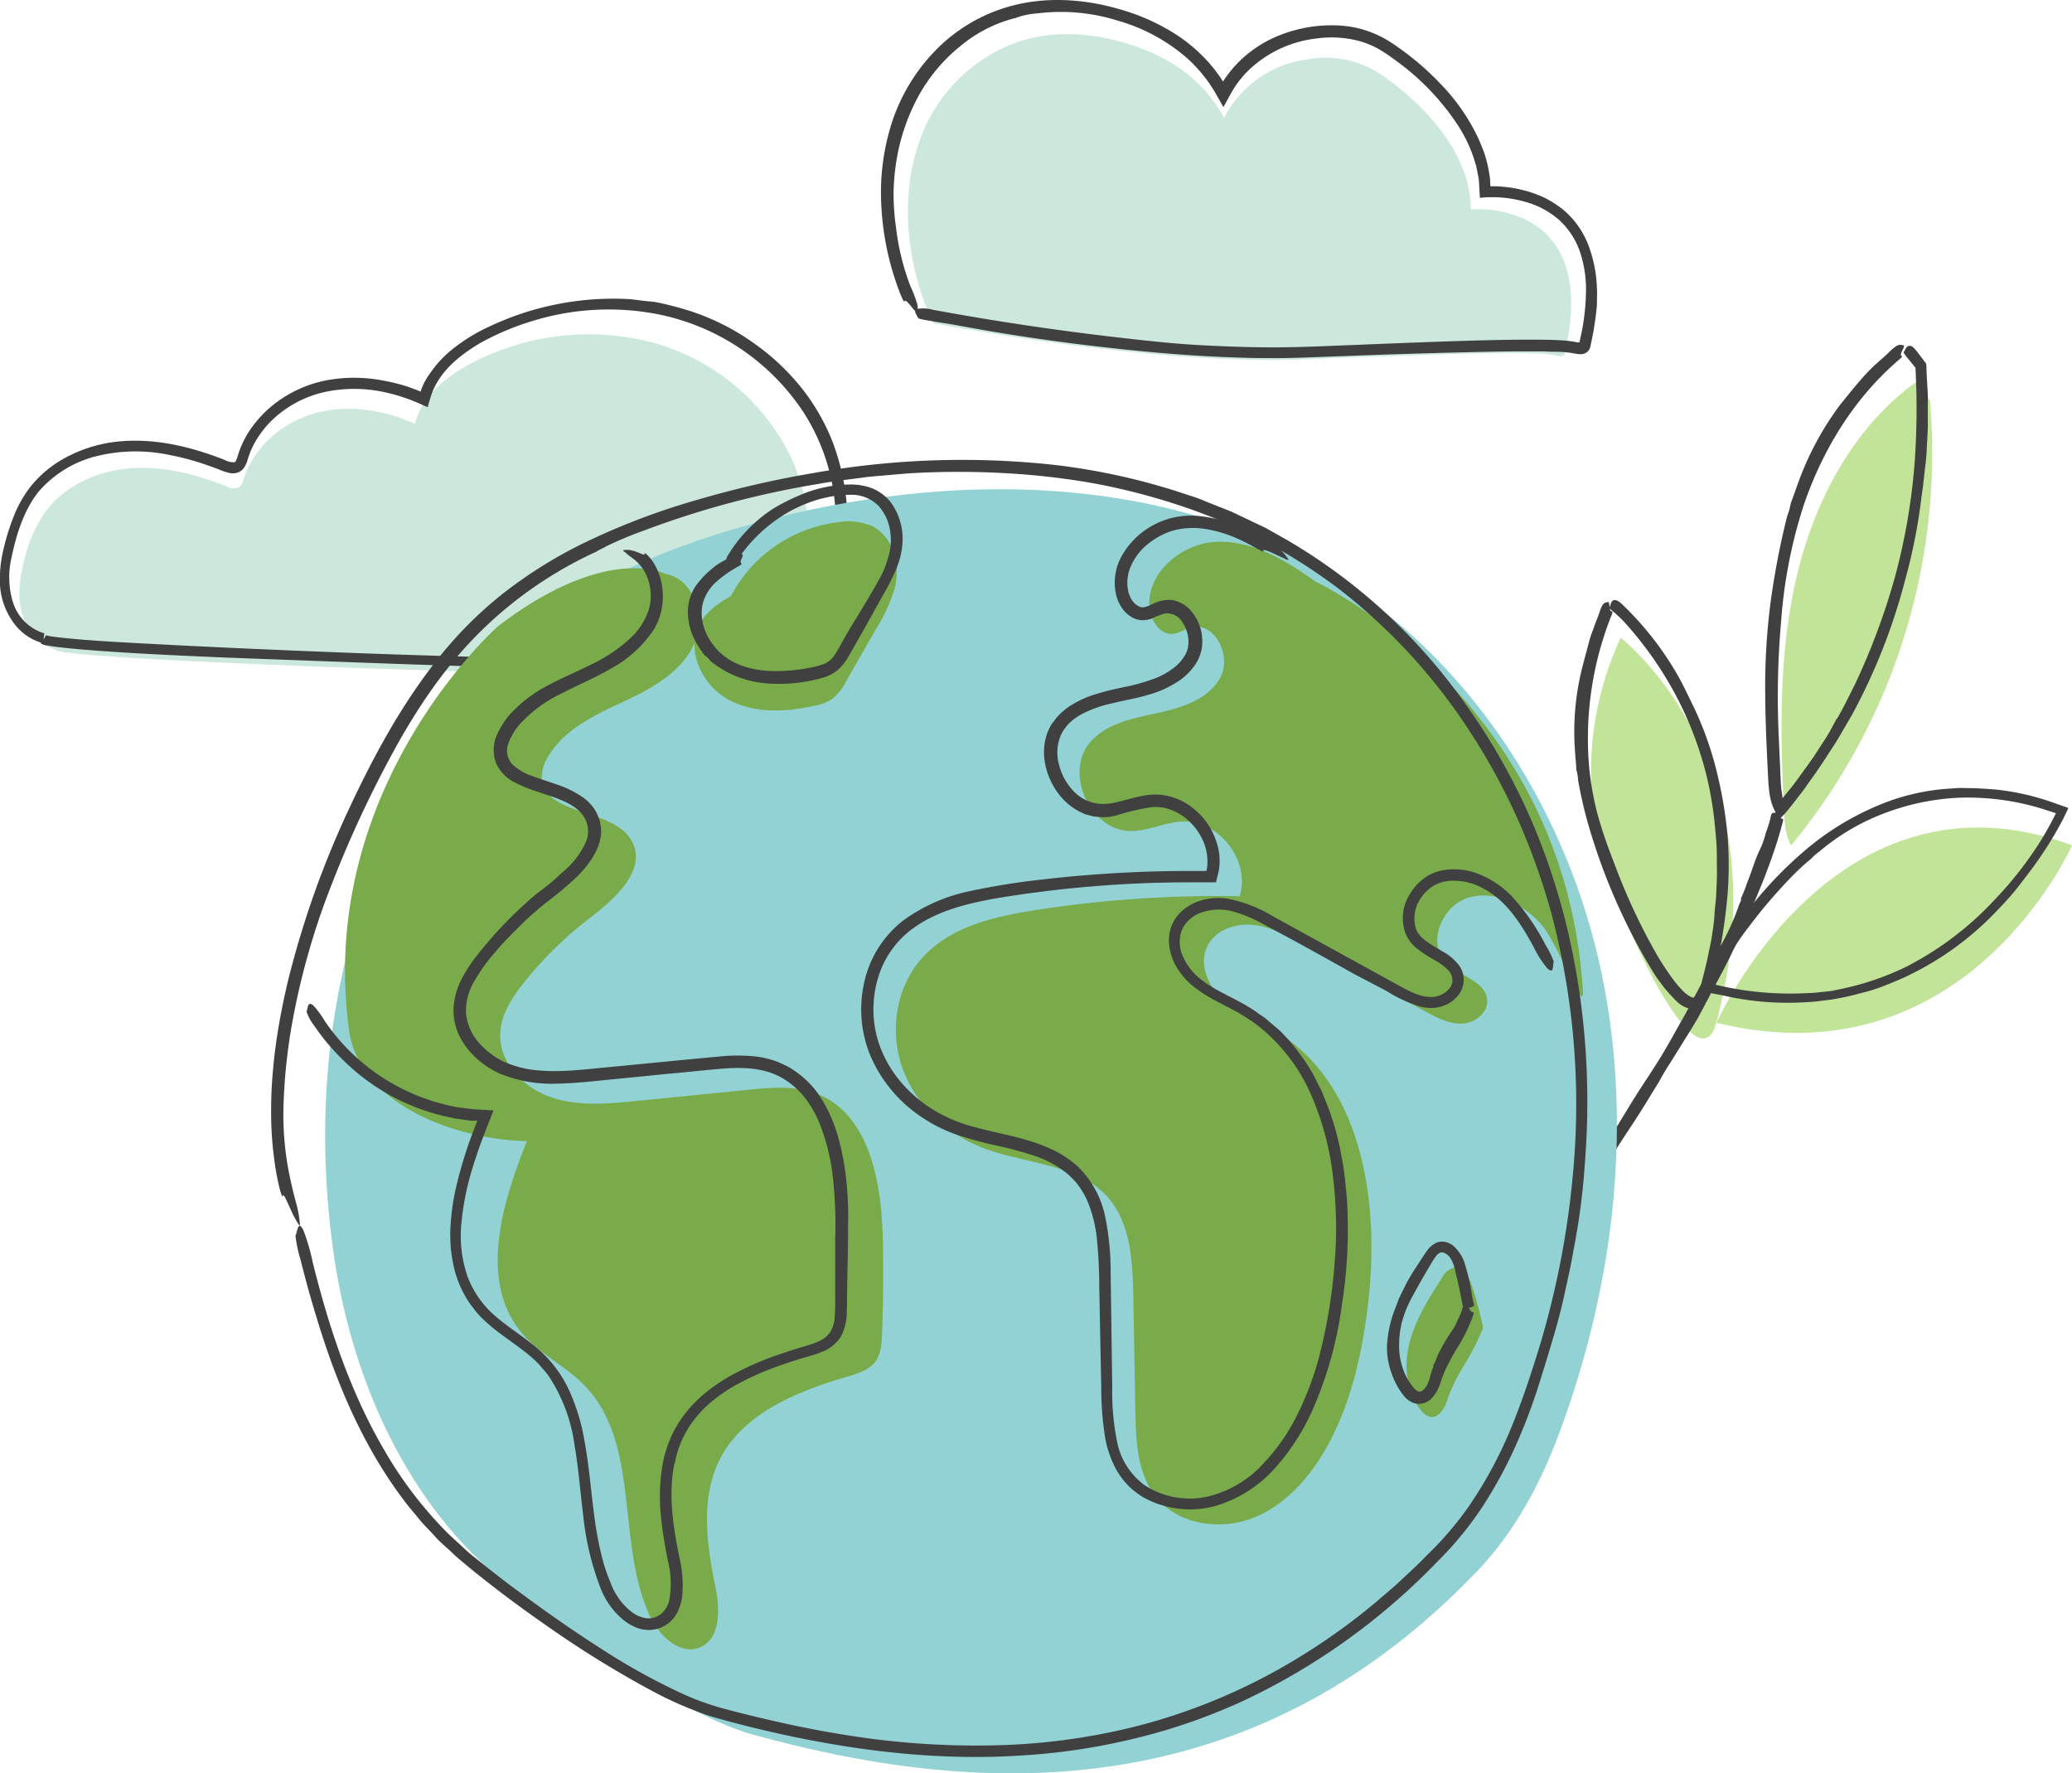
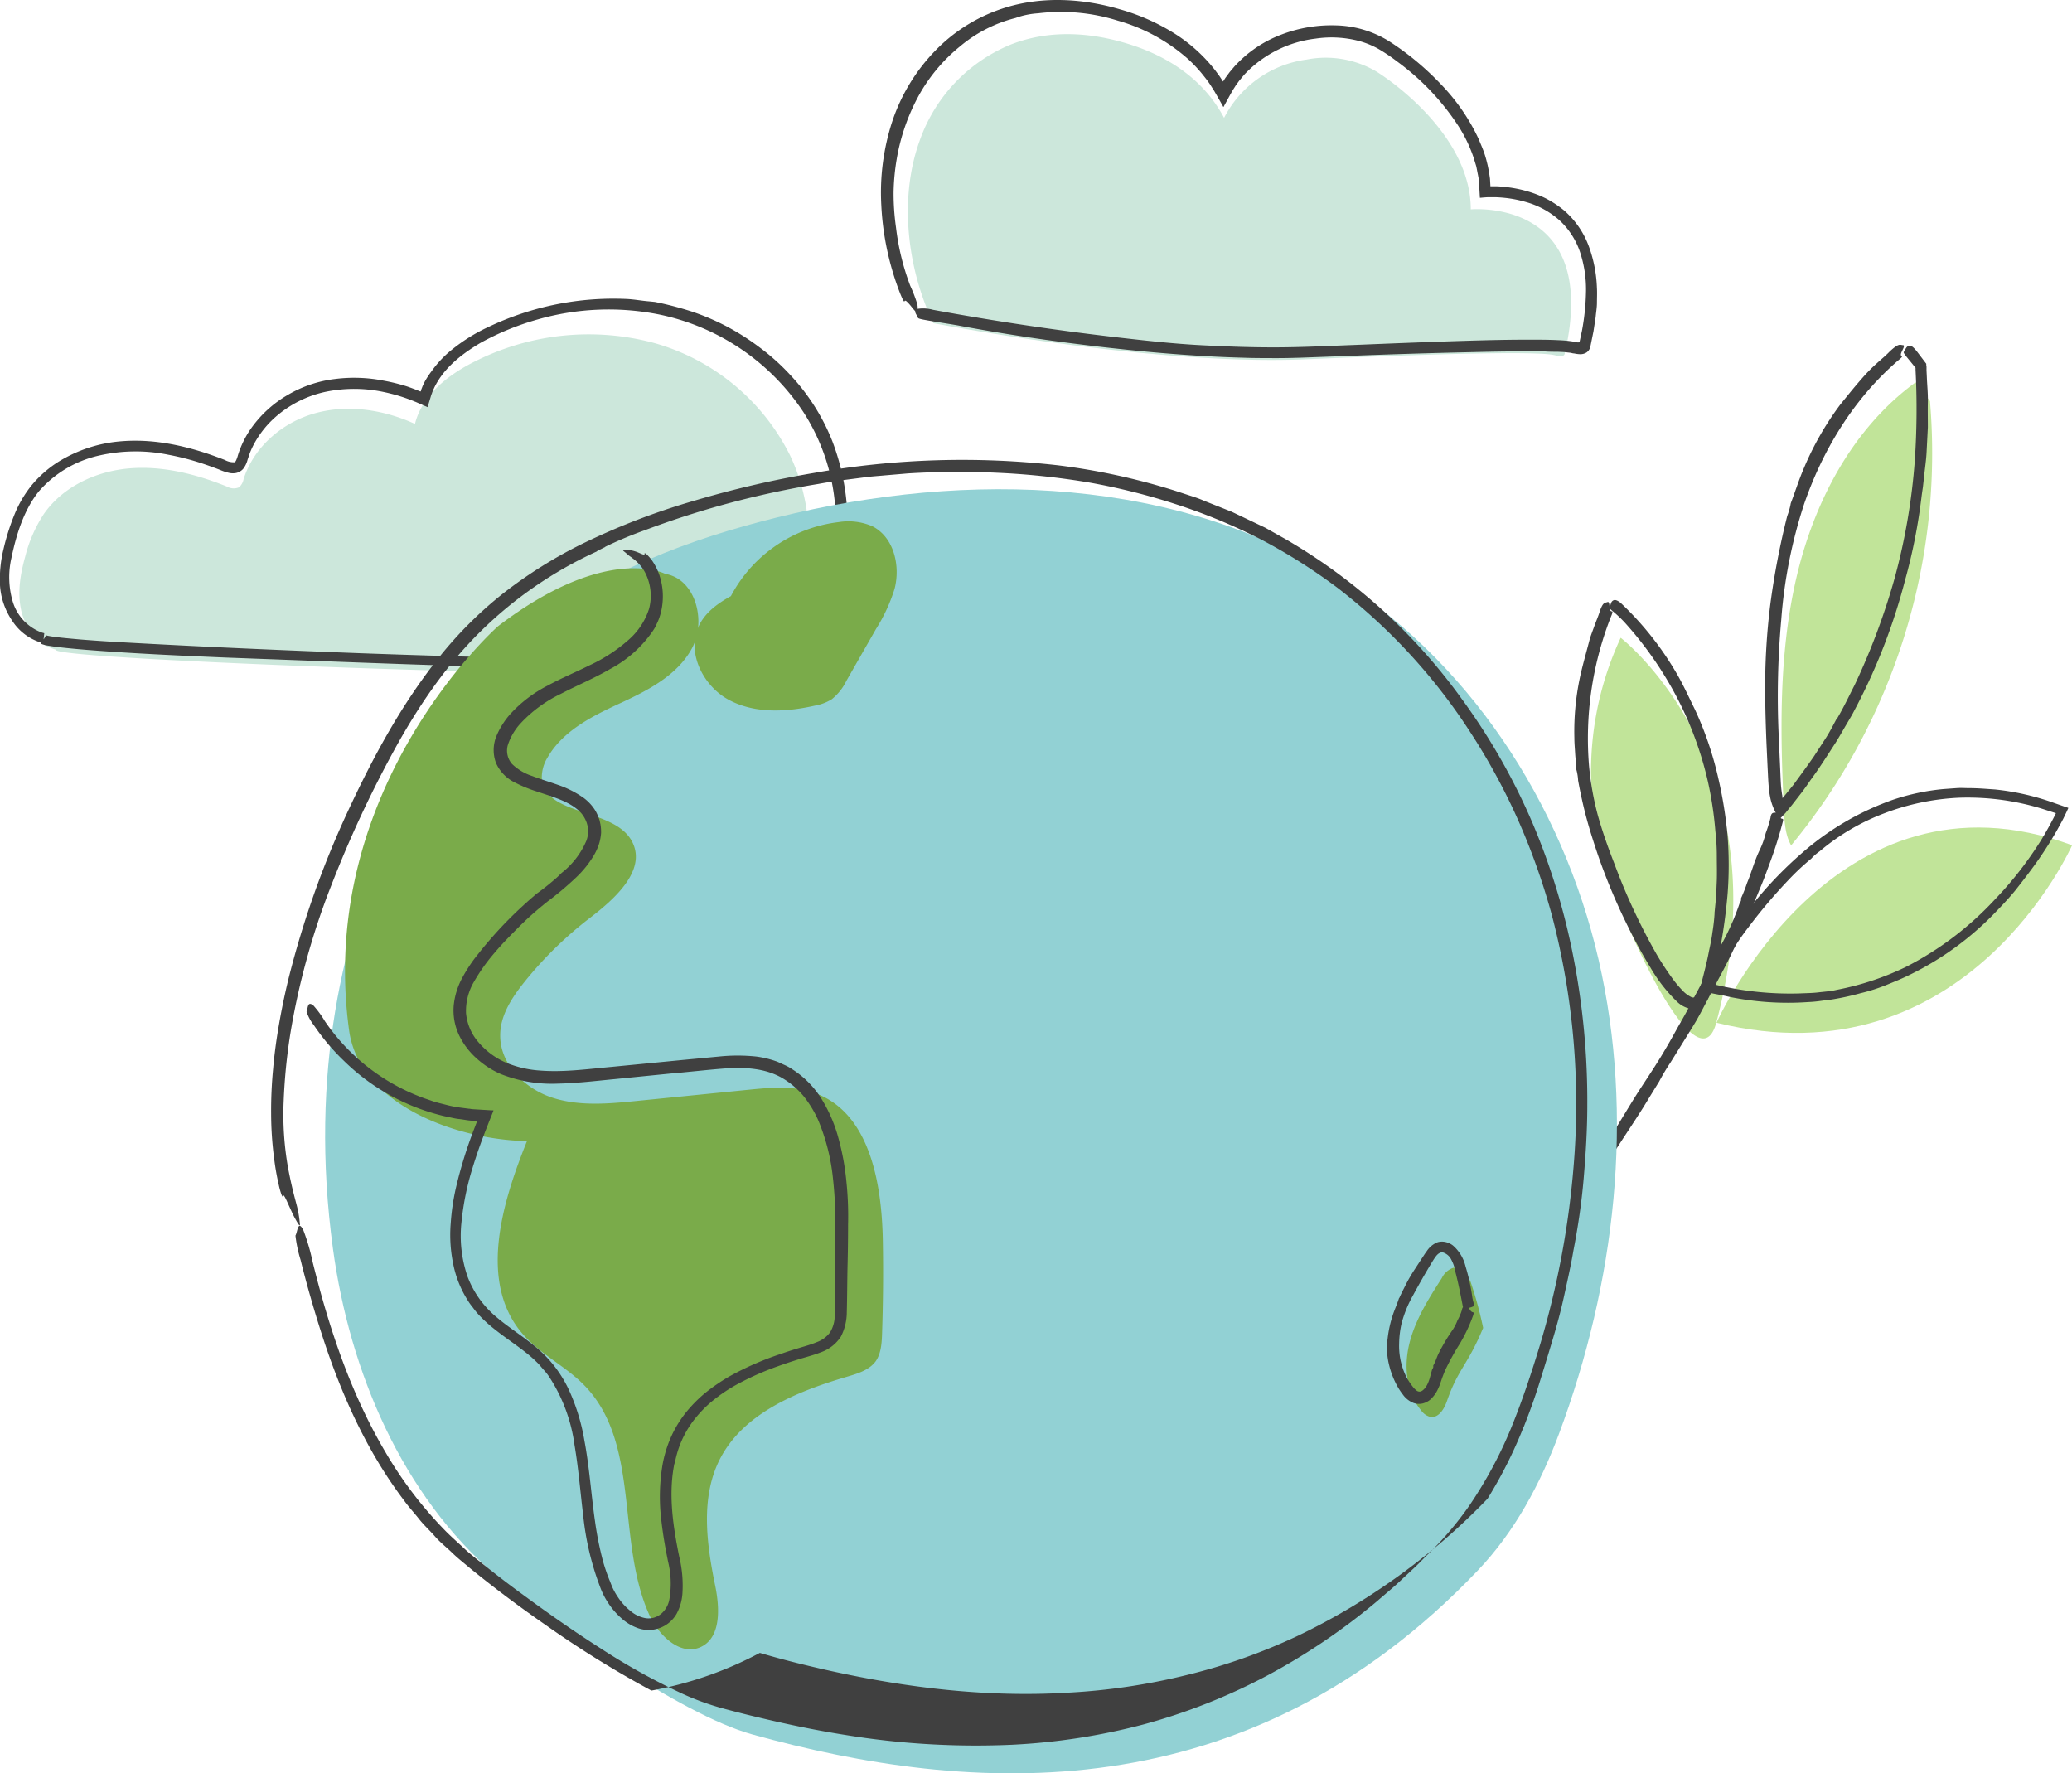
<svg xmlns="http://www.w3.org/2000/svg" id="Layer_1" data-name="Layer 1" viewBox="0 0 402.05 344.06">
  <title>earth-illustration</title>
  <path d="M314.48,123.74a61.63,61.63,0,0,0-4,40.65c3.35,13.47,19,47.45,22.55,34C346.47,148.34,314.48,123.74,314.48,123.74Z" style="fill:#c1e499" />
  <path d="M371.7,74.18c-12.24,8.92-19.73,23.22-23.15,38s-3.13,30.1-2.38,45.22c.11,2.27.26,4.64,1.38,6.62a119.53,119.53,0,0,0,26.94-86.21Z" style="fill:#c1e499" />
  <path d="M333.07,198.43s22.84-51.42,69-34.44C402.05,164,381.62,210.4,333.07,198.43Z" style="fill:#c1e499" />
  <path d="M322,209.74l-1.9,3.08c-1.82,3.06-3.82,6-5.77,9l-6.15,9.48c-1.55,2.37-3.08,4.76-4.74,7-.33.45-.57,1-.86,1.47-.12.19-.25.47-.44.39-.55-.26-1.21-.34-1.6-.88-.16-.23-.1-.51.11-.83q2.53-3.91,5.15-7.78c.8-1.19,1.73-2.29,2.45-3.51,1.32-2.21,2.78-4.32,4.16-6.47,2.2-3.43,4.23-7,6.46-10.36,1.49-2.28,3-4.55,4.36-6.91,1-1.67,1.91-3.39,2.88-5.08.76-1.31,1.48-2.63,2.18-4s1.44-2.66,2.1-4,1.25-2.47,1.9-3.7,1.24-2.48,1.9-3.7a47.69,47.69,0,0,0,3.3-7.5c.1-.32.37-.57.34-.92h0l0-.24h0a30.31,30.31,0,0,0,1.18-3c.88-2.09,1.43-4.28,2.43-6.34a16.31,16.31,0,0,0,1.18-3.3,26,26,0,0,0,.92-2.92c.14-1.17.58-1,1-1.06a.43.43,0,0,1,.4.21c.28.35.39.92.91,1,.3,0,.07.59,0,.9a81.51,81.51,0,0,1-2.47,7.77c-.48,1.28-.93,2.56-1.45,3.82l-1.56,3.77c-.69,1.73-1.47,3.41-2.2,5.12s-1.51,3.4-2.32,5.07-1.63,3.24-2.5,4.84l-2.54,4.8q-.74,1.44-1.53,2.85c-.54.93-1.1,1.84-1.67,2.75l-3.51,5.65a41.49,41.49,0,0,0-2.13,3.57Z" style="fill:#404040" />
  <path d="M152.37,122.31c5.87-10.22,6-23.35.91-34a42.21,42.21,0,0,0-26.48-21.8A49,49,0,0,0,92.4,70c-5.28,2.59-10.46,6.55-11.88,12.25-6-2.74-12.89-3.83-19.25-2.11s-12,6.5-14,12.81a2.78,2.78,0,0,1-.89,1.6,2.67,2.67,0,0,1-2.37-.16c-6-2.42-12.49-4.06-18.94-3.51S12.2,94.41,8.5,99.73A27.09,27.09,0,0,0,4.89,108c-.95,3.41-1.56,7-.76,10.49s3.27,6.69,6.71,7.54c-2,2,113.47,5.91,123.63,4.51,5.42-.74,14.67-3.46,20.86-15.08" style="fill:#cce7db" />
  <path d="M7.9,122.65c.23.09.46.14.69.21L8.46,124a.07.07,0,0,0-.08,0s0,0,.08,0,.16-.22.32-.47l.08-.17c0-.06.06-.12,0-.1s0,0,0,0l.05,0,.37.09c.27.06.57.1.86.15.6.09,1.21.16,1.83.23,1.23.13,2.48.24,3.72.35,2.49.2,5,.37,7.48.51,15.59.88,31.2,1.56,46.81,2.15q24.82.9,49.67,1.3c3.11,0,6.22.08,9.34.08s6.24,0,9.29-.17a27.45,27.45,0,0,0,16.28-7.11,26.94,26.94,0,0,0,4.64-5.64c.58-.81,1.16-2,1.38-2,.59,0,1.65-.84,1.51.41a8.49,8.49,0,0,1-1.53,3.07,30.85,30.85,0,0,1-7.27,7.68,28.51,28.51,0,0,1-9.54,4.61,30.13,30.13,0,0,1-5.23.94c-1.76.11-3.47.13-5.18.16-3.43,0-6.85,0-10.27-.05-6.27-.09-12.55-.35-18.77-.45-11.3-.19-22.57-.59-33.84-1l-26.87-1c-9-.38-17.9-.78-26.86-1.49-1.45-.12-2.91-.25-4.37-.41-.73-.08-1.46-.16-2.19-.27l-1.13-.18c-.19,0-.38-.08-.61-.15a2.1,2.1,0,0,1-.39-.14L8,124.78a1.5,1.5,0,0,1-.23-.19l-.06-.06,0,0-.06-.09a1.12,1.12,0,0,1-.14-.46,1,1,0,0,1,.29-.74l.42,1.51a10.23,10.23,0,0,1-5.87-4.34A13.74,13.74,0,0,1,0,113.55a24.46,24.46,0,0,1,.68-7A43.55,43.55,0,0,1,2.78,99.9a22.42,22.42,0,0,1,3.37-5.76,22,22,0,0,1,5-4.43A27.16,27.16,0,0,1,23.7,85.6c6.9-.53,13.68,1.19,19.94,3.65a3.51,3.51,0,0,0,1.81.44c.14,0,.22-.1.35-.33a5.94,5.94,0,0,0,.36-1,18.82,18.82,0,0,1,2.23-4.76A22.43,22.43,0,0,1,56,76.53a23.62,23.62,0,0,1,9-3,29.49,29.49,0,0,1,9.47.33A36.33,36.33,0,0,1,79.05,75c.74.26,1.48.53,2.21.83l.24.1.09,0c.08.07.07-.05.1-.1l0,0,0-.12.23-.58c.14-.38.34-.74.51-1.11A16.39,16.39,0,0,1,83.76,72,20.71,20.71,0,0,1,87,68.41a33.85,33.85,0,0,1,7.83-5,56.41,56.41,0,0,1,26.84-5.4c1.49.08,3,.37,4.4.47h0l1,.1h0a64.7,64.7,0,0,1,7.15,1.86,45.71,45.71,0,0,1,6.8,2.9,47.14,47.14,0,0,1,6.48,4.14,42.79,42.79,0,0,1,5.72,5.13,40.65,40.65,0,0,1,8.29,13,45.1,45.1,0,0,1,2.95,15.55A42.22,42.22,0,0,1,162,114.8a19.45,19.45,0,0,1-1.12,2.83,6.74,6.74,0,0,1-.81,1.38,5.15,5.15,0,0,1-1.06,1c-.28.25-.26,0-.17-.48s.4-1.35.53-2,.14-1.09-.16-.94,0-.46.32-1.19l.84-2.31a39.39,39.39,0,0,0-4.52-33.2A44.25,44.25,0,0,0,127.82,61a50,50,0,0,0-23.56,1,52.32,52.32,0,0,0-11,4.51c-3.39,2-6.55,4.44-8.45,7.69a11.59,11.59,0,0,0-.63,1.21,5,5,0,0,0-.27.63l-.12.32-.06.15c-.06.14-.08.25-.12.37l-.43,1.42-.11.36,0,.18S83,79,83,79l-.68-.29-1.36-.6-.32-.14-.17-.06-.33-.14a34.38,34.38,0,0,0-5.49-1.67A27.43,27.43,0,0,0,63.27,76a21.59,21.59,0,0,0-10,5.07,19.07,19.07,0,0,0-3.55,4.32,16.93,16.93,0,0,0-1.23,2.49l-.45,1.32a4.73,4.73,0,0,1-.85,1.76,2.58,2.58,0,0,1-1.33.8,3.25,3.25,0,0,1-1.35,0,10.21,10.21,0,0,1-1.89-.62c-1.08-.42-2.17-.81-3.27-1.18a50.28,50.28,0,0,0-6.67-1.73,31.73,31.73,0,0,0-13.48.16,21.8,21.8,0,0,0-11.71,7C4.62,99,3.17,103.69,2.21,108.28a16.72,16.72,0,0,0,.29,8.53,9.22,9.22,0,0,0,5.44,5.85Z" style="fill:#404040" />
  <path d="M64.61,242.31C67.86,266.16,78,290.1,96.32,305.74c11,9.38,35.73,26.91,49.63,30.76,42.39,11.75,95.81,15.44,140.83-31.83,7.14-7.5,12.1-16.77,15.72-26.47,10.92-29.26,14.71-61.6,7.69-92s-25.42-58.66-52.13-74.82c-32.59-19.72-73.91-19.9-110.71-10.11-16.62,4.41-33.14,11-45.85,22.53C91.67,132.73,55.26,173.79,64.61,242.31Z" style="fill:#92d1d4" />
  <path d="M67.74,199.91C69.68,214,88,221.1,102.25,221.4c-4.93,12.22-9.44,27.49-.8,37.45,3.41,3.94,8.38,6.24,12,10,10.88,11.23,6.1,30.23,12.55,44.48,1.81,4,6.06,8.06,10,6.21s3.66-7.56,2.78-11.88c-1.68-8.18-2.88-17.09.89-24.53,4.59-9,15.06-13.2,24.78-16.05,2.05-.6,4.25-1.29,5.49-3,1-1.47,1.15-3.39,1.21-5.19q.31-9.13.15-18.29c-.21-11.08-2.54-24.5-12.91-28.43-4.2-1.6-8.85-1.17-13.32-.72l-21.39,2.14c-5.56.56-11.32,1.1-16.62-.66s-10.06-6.49-10-12.08c0-3.89,2.32-7.37,4.76-10.41A74.33,74.33,0,0,1,114.59,178c4.81-3.69,10.81-9.14,8.13-14.58-3.36-6.82-17.2-4.92-17.59-12.51a7.41,7.41,0,0,1,1.15-4c3-5.17,8.7-8,14.09-10.49s11.11-5.43,13.92-10.68.68-13.41-5.19-14.39c0,0-11.29-6-32.41,10.11C96.69,121.42,61.26,152.72,67.74,199.91Z" style="fill:#7aab4a" />
-   <path d="M307.14,192.19c.32,5.2-4.79-9.38-8.36-13.18s-9.06-6.38-14-4.8-7.88,8.59-4.32,12.39c2.63,2.81,8,3.74,8.11,7.59.07,2.48-2.55,4.36-5,4.41s-4.79-1.17-7-2.36l-23.84-13.09c-3.06-1.68-6.25-3.4-9.73-3.72s-7.39,1.16-8.83,4.36c-1.6,3.54.39,7.8,3.33,10.35s6.67,3.93,10,5.93c16.81,10.06,20.25,33.06,18,52.52-1.1,9.61-3.2,19.25-7.82,27.75-3.28,6-8.05,11.57-14.43,14.12s-14.52,1.41-18.85-3.92c-3.72-4.56-4-10.93-4.1-16.81l-.39-22.14c-.12-6.82-.49-14.28-5-19.36-5.82-6.48-15.81-6.36-24-9.45-7.15-2.71-13.27-8.4-15.82-15.61s-1.2-15.84,4-21.48c5.41-5.91,13.82-7.86,21.74-9.1a229.47,229.47,0,0,1,39.71-2.7c2.17-6.81-4-14.84-11.12-14.5-3.34.15-6.48,1.79-9.81,1.84-8,.14-13.3-11.29-8-17.31,3.18-3.61,8.33-4.57,13-5.58s9.87-2.65,12.18-6.88-1.18-11.06-5.81-9.71c-1.19.34-2.24,1.17-3.48,1.24-2.11.14-3.74-1.95-4.24-4-1.67-6.92,5.46-13.49,12.57-13.85s13.69,3.57,19.46,7.73C255.31,112.86,303.61,135.38,307.14,192.19Z" style="fill:#7aab4a" />
  <path d="M181.13,62.74c-5.06-10.5-6.75-24.18-2.7-35.38A31.37,31.37,0,0,1,195.94,8.72c7.46-3,15.56-2.53,23.14-.15,7.14,2.23,14.3,6.51,18.44,14.3a21.14,21.14,0,0,1,16-11.31,19.35,19.35,0,0,1,13.59,2.34c4.17,2.62,18.28,13.1,18.28,26.72,0,0,25.29-2.37,18.23,28-.2.83-1.58.34-2.37.21-5.65-.92-37.73.46-48.11.88-21.34.89-50.85-3.06-72-7" style="fill:#cce7db" />
  <path d="M309.87,55.91c.05,1,0,1.88,0,2.82s-.17,1.86-.25,2.79l-.42,2.76-.61,3a1.82,1.82,0,0,1-.73,1.1,2.21,2.21,0,0,1-1.3.34,5.51,5.51,0,0,1-.71-.07l-.43-.08c-.27,0-.51-.11-.71-.13l-1.2-.13-1.25-.06c-.84,0-1.7,0-2.55-.07-1.71,0-3.43,0-5.15,0-3.43,0-6.88.09-10.32.17q-10.33.24-20.67.63l-11,.41c-1.84.06-3.68.1-5.52.09s-3.68,0-5.51-.07c-7.35-.19-14.68-.72-22-1.47-11-1.12-21.94-2.63-32.75-4.63-2.13-.41-4.36-.72-6.54-1.1-.89-.16-2.07-.34-2.13-.55-.18-.61-1.11-1.36,0-1.75a7.33,7.33,0,0,1,2.94.2q17.75,3.27,35.69,5.34c5.48.63,11,1.25,16.44,1.53,5,.26,9.93.44,14.88.41s9.91-.28,14.89-.47c7.5-.3,15-.61,22.5-.83,3.75-.11,7.5-.19,11.27-.19,1.88,0,3.76,0,5.67.1a24.45,24.45,0,0,1,3,.29l.67.14.18,0h.07a.17.17,0,0,0,.19-.16l.46-2.13a45.59,45.59,0,0,0,.78-7.7,23,23,0,0,0-1.15-7.5,14.83,14.83,0,0,0-4-6.2A16.48,16.48,0,0,0,296,39.17a23.28,23.28,0,0,0-3.89-.77c-.66-.07-1.32-.12-2-.14H289c-.6,0-1.22.07-1.84.12L287,35.62l-.06-.86-.16-.85c-.12-.56-.21-1.13-.34-1.69l-.51-1.66a27.75,27.75,0,0,0-3.05-6.27A47.93,47.93,0,0,0,271,11.86a34.36,34.36,0,0,0-3.55-2.38,16.54,16.54,0,0,0-3.83-1.55,21,21,0,0,0-8.33-.44,22.61,22.61,0,0,0-13.58,6.71c-.45.46-.85,1-1.25,1.46l-.57.78a3.94,3.94,0,0,0-.26.4l-.33.51c-.65,1.09-1.22,2.2-1.83,3.29-.08.25-.16,0-.23-.14l-.24-.41-.46-.82-.94-1.63-.68-1.07c-.17-.27-.36-.54-.55-.8-.38-.53-.77-1-1.2-1.54a27.78,27.78,0,0,0-2.7-2.83A34.84,34.84,0,0,0,216.87,4a36.76,36.76,0,0,0-15.42-1.42,15.85,15.85,0,0,0-3.63.65h0l-.8.27h0A26.89,26.89,0,0,0,186.28,9a32.57,32.57,0,0,0-8.1,9.72A39.36,39.36,0,0,0,174,30.84a42.66,42.66,0,0,0-.61,6.51,47.16,47.16,0,0,0,.47,6.79,47.57,47.57,0,0,0,2.77,11.32,26.75,26.75,0,0,1,1.38,3.62,4,4,0,0,1,0,1.3c0,.34-.22.19-.5-.09s-.8-1-1.19-1.41-.68-.73-.82-.41-1-1.9-1.42-3.1A54.28,54.28,0,0,1,171,39.66a44.48,44.48,0,0,1,2.1-16,36.06,36.06,0,0,1,8.39-13.84A32.17,32.17,0,0,1,195.35,1.4c7.18-2.16,14.9-1.66,21.93.4a40.78,40.78,0,0,1,10.15,4.41,31.09,31.09,0,0,1,8.35,7.41l.82,1.11.72,1.09h0l.46-.71.83-1.13.9-1.06a23.46,23.46,0,0,1,9.1-6.2,27.23,27.23,0,0,1,10.79-1.79,20.34,20.34,0,0,1,10.51,3.31,54.55,54.55,0,0,1,9.77,8.2A38.88,38.88,0,0,1,286.93,27c.33.83.7,1.64,1,2.48s.53,1.7.73,2.57.34,1.76.46,2.64l.08,1.45.91,0c.68,0,1.35.07,2,.14a23.79,23.79,0,0,1,4,.76,21.38,21.38,0,0,1,3.83,1.45,20,20,0,0,1,3.46,2.26,16.92,16.92,0,0,1,4.88,7A25.9,25.9,0,0,1,309.87,56Z" style="fill:#404040" />
-   <path d="M295.65,276.83a87.79,87.79,0,0,1-7,13.94A65.63,65.63,0,0,1,278.89,303a127.7,127.7,0,0,1-37,26.69,113.64,113.64,0,0,1-21.64,7.59,123.19,123.19,0,0,1-22.67,3.35c-16.2,1-32.43-1.05-48.16-4.66-3.94-.91-7.82-1.88-11.74-3.05A72.11,72.11,0,0,1,126.4,328a201.29,201.29,0,0,1-20.59-12.77c-5-3.47-9.85-7.1-14.57-10.94-1.17-1-2.37-1.92-3.48-3s-2.31-2-3.34-3.18-2.16-2.19-3.11-3.4-2-2.32-2.89-3.57C71,281.37,66,270,62.33,258.52c-1.46-4.57-2.83-9.33-4-14.06a26.14,26.14,0,0,1-1-4.73c.42-.74.46-3.12,1.52-1.08a39.77,39.77,0,0,1,1.81,6.17c3.16,12.77,7.34,25.38,14,36.69a77.54,77.54,0,0,0,11.81,15.54c1.14,1.16,2.38,2.22,3.56,3.34s2.51,2.12,3.79,3.15q3.84,3.09,7.84,6c4.87,3.59,9.85,7.06,14.94,10.31a125.5,125.5,0,0,0,15.77,8.74,50.94,50.94,0,0,0,7.57,2.78q3.94,1.07,7.92,2c5.3,1.26,10.64,2.36,16,3.21a157.22,157.22,0,0,0,32.49,1.93,123.68,123.68,0,0,0,25.53-3.94,115.24,115.24,0,0,0,24-9.48,123.36,123.36,0,0,0,21.36-14.46c1.62-1.42,3.3-2.77,4.85-4.27l2.37-2.21c.79-.73,1.53-1.52,2.29-2.28a64.21,64.21,0,0,0,8.34-9.73A82,82,0,0,0,293.24,277c2.18-5.33,4-10.85,5.68-16.39a168.68,168.68,0,0,0,6.4-34.07,144.16,144.16,0,0,0-4.26-49.22,131.15,131.15,0,0,0-6.45-18.13,122.17,122.17,0,0,0-9.17-16.91,112.28,112.28,0,0,0-25.87-28.2,110.86,110.86,0,0,0-14.89-9.42,112.5,112.5,0,0,0-16.29-6.76,125.64,125.64,0,0,0-17.14-4.3,146.77,146.77,0,0,0-17.63-1.87,160.93,160.93,0,0,0-17.43.12l-4.35.37c-1.46.14-2.91.22-4.36.43-2.89.39-5.8.7-8.67,1.24a176.35,176.35,0,0,0-33.74,9,75.27,75.27,0,0,0-7.68,3.22l.08,0c-.57.28-1.14.56-1.7.86l.08,0a78.48,78.48,0,0,0-22.64,15.58C86.42,129.25,81,137.29,76.4,145.7A219.49,219.49,0,0,0,64.2,172a141.15,141.15,0,0,0-7.89,28.72,110.9,110.9,0,0,0-1.27,13,59.3,59.3,0,0,0,.84,12.79c.9,4.79,1.67,7,1.92,8.29a20.08,20.08,0,0,1,.38,2.6c.1.68-.2.27-.62-.45-.26-.46-.59-1.05-.88-1.68l-.84-1.84c-.51-1.13-.88-1.9-1-1.33,0,.32-.46-.79-.78-2.36a47.27,47.27,0,0,1-.86-4.92,67.45,67.45,0,0,1-.59-8.75,84.93,84.93,0,0,1,.39-8.74c.25-2.9.65-5.79,1.15-8.65s1.09-5.71,1.77-8.54a181.69,181.69,0,0,1,11.59-32.76c4.88-10.49,10.42-20.8,17.76-29.94a77,77,0,0,1,12.44-12.37,88.59,88.59,0,0,1,14.82-9.34,134.87,134.87,0,0,1,22.21-8.59,196.7,196.7,0,0,1,23.15-5.37,164.63,164.63,0,0,1,47.43-1.49,127.52,127.52,0,0,1,22.75,4.95l2.78.91c.92.29,1.85.6,2.74,1L239,99.29l5.27,2.51c.44.21.88.41,1.32.63l1.27.72,2.55,1.43a110.34,110.34,0,0,1,34.27,31.08,122,122,0,0,1,13.68,24,129.87,129.87,0,0,1,8,26.33A145.68,145.68,0,0,1,308,214.37c0,4.75-.3,9.49-.7,14.22s-1.09,9.42-2,14.08c-.49,2.92-1.16,5.81-1.79,8.71s-1.41,5.77-2.26,8.62-1.72,5.69-2.61,8.53-1.9,5.61-3,8.38Z" style="fill:#404040" />
+   <path d="M295.65,276.83a87.79,87.79,0,0,1-7,13.94a127.7,127.7,0,0,1-37,26.69,113.64,113.64,0,0,1-21.64,7.59,123.19,123.19,0,0,1-22.67,3.35c-16.2,1-32.43-1.05-48.16-4.66-3.94-.91-7.82-1.88-11.74-3.05A72.11,72.11,0,0,1,126.4,328a201.29,201.29,0,0,1-20.59-12.77c-5-3.47-9.85-7.1-14.57-10.94-1.17-1-2.37-1.92-3.48-3s-2.31-2-3.34-3.18-2.16-2.19-3.11-3.4-2-2.32-2.89-3.57C71,281.37,66,270,62.33,258.52c-1.46-4.57-2.83-9.33-4-14.06a26.14,26.14,0,0,1-1-4.73c.42-.74.46-3.12,1.52-1.08a39.77,39.77,0,0,1,1.81,6.17c3.16,12.77,7.34,25.38,14,36.69a77.54,77.54,0,0,0,11.81,15.54c1.14,1.16,2.38,2.22,3.56,3.34s2.51,2.12,3.79,3.15q3.84,3.09,7.84,6c4.87,3.59,9.85,7.06,14.94,10.31a125.5,125.5,0,0,0,15.77,8.74,50.94,50.94,0,0,0,7.57,2.78q3.94,1.07,7.92,2c5.3,1.26,10.64,2.36,16,3.21a157.22,157.22,0,0,0,32.49,1.93,123.68,123.68,0,0,0,25.53-3.94,115.24,115.24,0,0,0,24-9.48,123.36,123.36,0,0,0,21.36-14.46c1.62-1.42,3.3-2.77,4.85-4.27l2.37-2.21c.79-.73,1.53-1.52,2.29-2.28a64.21,64.21,0,0,0,8.34-9.73A82,82,0,0,0,293.24,277c2.18-5.33,4-10.85,5.68-16.39a168.68,168.68,0,0,0,6.4-34.07,144.16,144.16,0,0,0-4.26-49.22,131.15,131.15,0,0,0-6.45-18.13,122.17,122.17,0,0,0-9.17-16.91,112.28,112.28,0,0,0-25.87-28.2,110.86,110.86,0,0,0-14.89-9.42,112.5,112.5,0,0,0-16.29-6.76,125.64,125.64,0,0,0-17.14-4.3,146.77,146.77,0,0,0-17.63-1.87,160.93,160.93,0,0,0-17.43.12l-4.35.37c-1.46.14-2.91.22-4.36.43-2.89.39-5.8.7-8.67,1.24a176.35,176.35,0,0,0-33.74,9,75.27,75.27,0,0,0-7.68,3.22l.08,0c-.57.28-1.14.56-1.7.86l.08,0a78.48,78.48,0,0,0-22.64,15.58C86.42,129.25,81,137.29,76.4,145.7A219.49,219.49,0,0,0,64.2,172a141.15,141.15,0,0,0-7.89,28.72,110.9,110.9,0,0,0-1.27,13,59.3,59.3,0,0,0,.84,12.79c.9,4.79,1.67,7,1.92,8.29a20.08,20.08,0,0,1,.38,2.6c.1.68-.2.27-.62-.45-.26-.46-.59-1.05-.88-1.68l-.84-1.84c-.51-1.13-.88-1.9-1-1.33,0,.32-.46-.79-.78-2.36a47.27,47.27,0,0,1-.86-4.92,67.45,67.45,0,0,1-.59-8.75,84.93,84.93,0,0,1,.39-8.74c.25-2.9.65-5.79,1.15-8.65s1.09-5.71,1.77-8.54a181.69,181.69,0,0,1,11.59-32.76c4.88-10.49,10.42-20.8,17.76-29.94a77,77,0,0,1,12.44-12.37,88.59,88.59,0,0,1,14.82-9.34,134.87,134.87,0,0,1,22.21-8.59,196.7,196.7,0,0,1,23.15-5.37,164.63,164.63,0,0,1,47.43-1.49,127.52,127.52,0,0,1,22.75,4.95l2.78.91c.92.29,1.85.6,2.74,1L239,99.29l5.27,2.51c.44.21.88.41,1.32.63l1.27.72,2.55,1.43a110.34,110.34,0,0,1,34.27,31.08,122,122,0,0,1,13.68,24,129.87,129.87,0,0,1,8,26.33A145.68,145.68,0,0,1,308,214.37c0,4.75-.3,9.49-.7,14.22s-1.09,9.42-2,14.08c-.49,2.92-1.16,5.81-1.79,8.71s-1.41,5.77-2.26,8.62-1.72,5.69-2.61,8.53-1.9,5.61-3,8.38Z" style="fill:#404040" />
  <path d="M130.87,283.92c-1.21,5.89-.3,12.11.94,18.15a23.73,23.73,0,0,1,.6,7.24,9.7,9.7,0,0,1-1.11,3.77,6.25,6.25,0,0,1-7.36,2.86,9.41,9.41,0,0,1-3.39-2,14.44,14.44,0,0,1-2.47-2.84,14.85,14.85,0,0,1-1.67-3.3,54.39,54.39,0,0,1-3.24-13.74c-.57-4.62-.92-9.21-1.69-13.69a32,32,0,0,0-4.88-13.19,10.09,10.09,0,0,0-1.07-1.37c-.39-.43-.74-.9-1.15-1.31a25.73,25.73,0,0,0-2.65-2.32c-1.88-1.47-3.94-2.82-5.9-4.4A27.47,27.47,0,0,1,93,255.2a14.87,14.87,0,0,1-1.23-1.5,12.63,12.63,0,0,1-1.12-1.59,20.63,20.63,0,0,1-2.77-7.19,27.69,27.69,0,0,1-.42-7.59,43.74,43.74,0,0,1,1.14-7.42,84.9,84.9,0,0,1,3.33-10.69l.5-1.3.15-.36s.06-.11,0-.12h-.15l-.55,0c-.94,0-1.88-.23-2.82-.33s-1.85-.37-2.78-.54a41.31,41.31,0,0,1-19.56-10.76,42.1,42.1,0,0,1-5.82-6.91,8.37,8.37,0,0,1-1.42-2.64c.31-.63.13-2.09,1.3-1.21a19.14,19.14,0,0,1,2.26,3.08,39.59,39.59,0,0,0,18,14.46c.9.39,1.84.67,2.76,1s1.88.53,2.83.78,1.91.43,2.88.55l1.46.19c.24,0,.48.08.72.09l.83.05,2.79.17.34,0h.09a.19.19,0,0,1,0,.08l-.06.17-.26.65-.52,1.3-.73,1.86-.53,1.4c-.71,1.87-1.34,3.76-1.93,5.66a53.13,53.13,0,0,0-2.17,10.65,24.32,24.32,0,0,0,1.19,10.51,18.85,18.85,0,0,0,5.44,7.7c2.44,2.11,5.3,3.85,7.93,6.06a23.85,23.85,0,0,1,6.28,8.18,39,39,0,0,1,3,9.75c1,5.29,1.33,10.6,2.08,15.78a64.48,64.48,0,0,0,1.53,7.66,35,35,0,0,0,1.24,3.66c.25.58.46,1.21.73,1.76a12.62,12.62,0,0,0,.92,1.59,11.67,11.67,0,0,0,2.44,2.7,6.2,6.2,0,0,0,3,1.42,4,4,0,0,0,1.54-.1,4.11,4.11,0,0,0,1.38-.71,4.78,4.78,0,0,0,1.63-2.75,17.87,17.87,0,0,0-.23-7.4c-.53-2.6-1-5.24-1.3-7.92a37.61,37.61,0,0,1,.22-10.9,23.81,23.81,0,0,1,1.61-5.3,22.46,22.46,0,0,1,2.86-4.75,26.7,26.7,0,0,1,3.88-3.93,37.1,37.1,0,0,1,4.51-3.09,57.53,57.53,0,0,1,9.89-4.36c1.21-.43,2.43-.82,3.65-1.19s2.45-.7,3.52-1.16a5.47,5.47,0,0,0,2.58-1.89,6.29,6.29,0,0,0,.91-3.12c.11-1.19.08-2.49.09-3.75l0-3.79,0-7.6a81.08,81.08,0,0,0-.44-11.69,39.5,39.5,0,0,0-2.81-11.12,21.46,21.46,0,0,0-2.9-4.79,15.72,15.72,0,0,0-4.19-3.53c-3.2-1.83-7.05-2.09-10.89-1.83-3.53.26-7.17.7-10.76,1l-10.82,1.08c-3.6.34-7.21.79-10.93.87a26.88,26.88,0,0,1-11.11-1.84,17.11,17.11,0,0,1-4.74-3.06,14.35,14.35,0,0,1-3.43-4.57,11.26,11.26,0,0,1-1-5.7,14.2,14.2,0,0,1,1.71-5.45,29.19,29.19,0,0,1,3.08-4.59c1.12-1.43,2.3-2.8,3.51-4.15a81.5,81.5,0,0,1,7.82-7.51,48.32,48.32,0,0,0,4-3.21l0,0c.28-.26.55-.53.82-.8l0,0a15.79,15.79,0,0,0,4.8-6.24,5.19,5.19,0,0,0,.09-3.41,5.77,5.77,0,0,0-2-2.8c-2-1.6-4.88-2.39-7.68-3.34a26.94,26.94,0,0,1-4.32-1.77,7.65,7.65,0,0,1-3.63-3.78,7.15,7.15,0,0,1,.13-5.31,15.41,15.41,0,0,1,2.6-4.12A25.57,25.57,0,0,1,106.3,133c2.62-1.42,5.44-2.6,8.14-3.94a31,31,0,0,0,7.51-4.9,13.43,13.43,0,0,0,4-6.06,9.87,9.87,0,0,0-.73-6.93,7.82,7.82,0,0,0-1.79-2.3,4.68,4.68,0,0,0-.68-.55,3.16,3.16,0,0,0-.5-.37c-.56-.42-.7-.61-1.14-.94s-.06-.3.45-.31a5,5,0,0,1,.55,0l.6.13a6.6,6.6,0,0,1,1.21.4c.72.3,1.24.58,1.15.16,0-.12.12-.06.37.13a9.57,9.57,0,0,1,.92,1,11.29,11.29,0,0,1,1.55,2.94,13,13,0,0,1,.63,5.69,12.1,12.1,0,0,1-.65,2.83c-.16.47-.39.91-.59,1.36s-.46.83-.72,1.22a23.37,23.37,0,0,1-8.26,7.28c-3.12,1.81-6.4,3.16-9.44,4.75a26,26,0,0,0-8,5.9,11.56,11.56,0,0,0-2.32,4,3.94,3.94,0,0,0,.78,3.72,10.09,10.09,0,0,0,3.93,2.35c1.57.6,3.26,1.11,5,1.72a19.52,19.52,0,0,1,5,2.54,8.81,8.81,0,0,1,2.11,2.23,6.79,6.79,0,0,1,.7,1.4,6.55,6.55,0,0,1,.27.74l.17.78a9.26,9.26,0,0,1,.12,1.58,9.52,9.52,0,0,1-.23,1.54,8.37,8.37,0,0,1-.47,1.44,10.93,10.93,0,0,1-.65,1.33,19.89,19.89,0,0,1-3.5,4.38,61.86,61.86,0,0,1-5.6,4.71c-1.84,1.47-3.61,3-5.29,4.68S97.53,183,96,184.82A35.51,35.51,0,0,0,92,190.43a11.15,11.15,0,0,0-1.57,6.15,10,10,0,0,0,2.49,5.72,14.66,14.66,0,0,0,5.26,3.87,20.64,20.64,0,0,0,6.54,1.53c4.47.37,9.1-.26,13.77-.69l14-1.36,7-.66a34.77,34.77,0,0,1,7.28,0,18.88,18.88,0,0,1,3.66.86c.6.19,1.16.5,1.74.75a10,10,0,0,1,1.66.92,18.23,18.23,0,0,1,5.31,5.26,28.62,28.62,0,0,1,3.54,8,48.77,48.77,0,0,1,1.55,8.41,64.65,64.65,0,0,1,.33,8.43q0,4.17-.11,8.34c-.06,2.88-.06,5.74-.14,8.65a10.38,10.38,0,0,1-1.13,4.69,7.67,7.67,0,0,1-3.91,3.07c-1.47.58-2.85.91-4.2,1.33s-2.7.86-4,1.33a54.72,54.72,0,0,0-7.71,3.38,30.28,30.28,0,0,0-4.38,2.82,22.49,22.49,0,0,0-3.74,3.55,19.33,19.33,0,0,0-4.31,9.16Z" style="fill:#404040" />
  <path d="M144.28,114.38c-3.32,1.66-6.85,3.51-8.55,6.8-2.65,5.1.53,11.76,5.56,14.53s11.2,2.47,16.8,1.2a9.28,9.28,0,0,0,3.3-1.24,10.37,10.37,0,0,0,2.85-3.59L170,122a32.62,32.62,0,0,0,3.58-7.75c1.17-4.49-.13-10-4.27-12.13a11.72,11.72,0,0,0-6.59-.82,27.25,27.25,0,0,0-20.93,14.42" style="fill:#7aab4a" />
-   <path d="M172.43,107.89a11.28,11.28,0,0,0,.37-4.21,9.41,9.41,0,0,0-2.31-5.51A7.35,7.35,0,0,0,165.08,96a18.23,18.23,0,0,0-3.43.27,26.63,26.63,0,0,0-3.4.8,27.73,27.73,0,0,0-6.35,2.94,29.72,29.72,0,0,0-7.75,7.13,14.48,14.48,0,0,0-1.09,1.83c-.13.26-.29.61-.48.55-.55-.19-1.23-.14-1.58-.71-.14-.24-.05-.6.21-1a28.22,28.22,0,0,1,8.63-9,37.49,37.49,0,0,1,5.08-2.61A25,25,0,0,1,165,94a11.58,11.58,0,0,1,4.23.74,8.91,8.91,0,0,1,3.55,2.64,11.94,11.94,0,0,1,2.32,8.15,14.88,14.88,0,0,1-.48,2.81,20.92,20.92,0,0,1-.95,2.62,50.44,50.44,0,0,1-2.49,4.8l-3.69,6.62-2.94,5.15a9.74,9.74,0,0,1-2.1,2.55,8.11,8.11,0,0,1-3,1.47,30.77,30.77,0,0,1-11.11,1,19.53,19.53,0,0,1-10.37-4.21c-.34-.32-.57-.76-1-1h0l-.25-.2h0a18.47,18.47,0,0,1-2.38-4,12.16,12.16,0,0,1-.85-4.85,9,9,0,0,1,1.62-4.77,18.43,18.43,0,0,1,3.51-3.55c1-.85,2.51-1.46,3.53-2.19,1.27-.91,1.41-.46,1.83-.24.16.09.15.24.1.42-.13.46-.59,1-.23,1.36.2.2-.51.52-.86.72a23.19,23.19,0,0,0-4,2.84,8.63,8.63,0,0,0-2.48,3.74c-.92,2.82,0,6.17,2,8.65,2.62,3.52,7.22,4.89,11.7,4.93a33.67,33.67,0,0,0,6.68-.6,16.72,16.72,0,0,0,3.11-.82A4.72,4.72,0,0,0,162,127c.68-1,1.33-2.29,2-3.47s1.4-2.38,2.12-3.55c1.48-2.43,3-4.93,4.34-7.35a16.67,16.67,0,0,0,1.93-4.74Z" style="fill:#404040" />
-   <path d="M245.34,283.74a38.4,38.4,0,0,0,6.53-9.55,59.33,59.33,0,0,0,4.1-11A101.62,101.62,0,0,0,258.89,246a81.89,81.89,0,0,0-.2-17.36,55.35,55.35,0,0,0-4.45-16.61,34.65,34.65,0,0,0-10.46-13.27,43.15,43.15,0,0,0-3.8-2.45l-4.14-2.17a28.1,28.1,0,0,1-4.1-2.62,13.86,13.86,0,0,1-3.37-3.78,10.57,10.57,0,0,1-1.55-5,8,8,0,0,1,.36-2.69,7.84,7.84,0,0,1,1.31-2.41,9.14,9.14,0,0,1,4.4-2.88,11.7,11.7,0,0,1,5.12-.43,26.44,26.44,0,0,1,9.07,3.49l8.2,4.51,16.38,9c2,1.11,4,2.13,6.07,2.11,1.85,0,3.93-1.34,4.08-3a3.08,3.08,0,0,0-.17-1.23,3.28,3.28,0,0,0-.74-1.1,12.33,12.33,0,0,0-2.62-1.88,29.72,29.72,0,0,1-3.08-2,7.51,7.51,0,0,1-2.49-3.15,8.73,8.73,0,0,1,.89-7.66,10.34,10.34,0,0,1,2.58-2.9,8.63,8.63,0,0,1,3.55-1.62,12.74,12.74,0,0,1,7.44.78,18.49,18.49,0,0,1,6.08,4.1,42.78,42.78,0,0,1,6.58,9.44,17.88,17.88,0,0,1,1.66,3.35c-.27.69.14,2.55-1.23,1.33a20.68,20.68,0,0,1-2.71-4.24c-2.42-4.44-5.16-8.74-9.38-11.08a12,12,0,0,0-6.66-1.7,7.74,7.74,0,0,0-3.17.87,7.64,7.64,0,0,0-2.43,2.21,6.89,6.89,0,0,0-1.18,6.17c.64,1.94,2.88,3.08,5.13,4.43a10.12,10.12,0,0,1,3.29,2.79,4.82,4.82,0,0,1,.41,4.79,6.15,6.15,0,0,1-3.48,3,6.47,6.47,0,0,1-2.26.42,9.2,9.2,0,0,1-2.17-.24,27.17,27.17,0,0,1-6.68-3.09L262.8,189q-6.17-3.47-12.34-6.84l-5.59-3a25.67,25.67,0,0,0-5.66-2.32,10.16,10.16,0,0,0-5.76.1,6.47,6.47,0,0,0-4.11,3.47,6.65,6.65,0,0,0,.31,5.4,11.51,11.51,0,0,0,3.73,4.48c3.22,2.44,7.4,3.78,10.93,6.44l1.08.73,1,.84c.65.58,1.34,1.12,2,1.72a36.26,36.26,0,0,1,3.42,3.91,39.91,39.91,0,0,1,2.88,4.31c.42.75.79,1.54,1.18,2.3l.59,1.16.48,1.19a54.86,54.86,0,0,1,3.06,9.83c.31,1.68.67,3.36.86,5.06s.38,3.4.51,5.1a95.21,95.21,0,0,1-1,20.39,75.34,75.34,0,0,1-5.44,19.73,43.38,43.38,0,0,1-7.39,11.68,24.84,24.84,0,0,1-11.73,7.51,18.61,18.61,0,0,1-13.86-1.63,15,15,0,0,1-2.89-2.19,15.26,15.26,0,0,1-2.23-2.84,20.1,20.1,0,0,1-2.4-6.67,60.64,60.64,0,0,1-.74-9.82l-.2-9.7-.19-9.7a94.37,94.37,0,0,0-.49-9.58,25.67,25.67,0,0,0-1.79-7,15.91,15.91,0,0,0-1.76-3.05,12,12,0,0,0-1.14-1.32,12.23,12.23,0,0,0-1.3-1.19,20.15,20.15,0,0,0-6.31-3.32,73.12,73.12,0,0,0-7.17-1.92,75.5,75.5,0,0,1-7.38-2,29.31,29.31,0,0,1-7-3.44,27.22,27.22,0,0,1-10-11.83,23.55,23.55,0,0,1-1.29-14.26,20.82,20.82,0,0,1,7.61-12.15,33.27,33.27,0,0,1,13-5.7,134,134,0,0,1,13.81-2.22,246.48,246.48,0,0,1,27.34-1.67H234c.11.05.11-.09.14-.19s0-.17.07-.34a9.94,9.94,0,0,0-1.1-6c-1.9-3.71-6-6.43-10-5.8a44.64,44.64,0,0,0-6.25,1.47h.07c-.5.13-1,.24-1.56.33h.07a12.33,12.33,0,0,1-1.5.09l-1.56-.12c-.51-.1-1-.25-1.51-.37s-.95-.4-1.42-.6a12.24,12.24,0,0,1-4.45-4,13.94,13.94,0,0,1-2.24-5.49,11.16,11.16,0,0,1,.55-6c.24-.49.46-1,.73-1.45l1-1.32a14,14,0,0,1,2.35-2.08,20,20,0,0,1,5.48-2.51c1.87-.58,3.75-1,5.59-1.37a36.76,36.76,0,0,0,5.24-1.47,14.55,14.55,0,0,0,4.48-2.53,8.75,8.75,0,0,0,1.59-1.85,4.52,4.52,0,0,0,.3-.51l.23-.49a5.49,5.49,0,0,0,.26-1.08,5.9,5.9,0,0,0-.14-2.32,6.32,6.32,0,0,0-.93-2.16,3.43,3.43,0,0,0-3.5-1.79,13.6,13.6,0,0,0-2.43.94,5,5,0,0,1-1.81.35,4.26,4.26,0,0,1-1.9-.46,6,6,0,0,1-2.51-2.5,8.15,8.15,0,0,1-.67-1.58,12,12,0,0,1-.31-1.65,10.58,10.58,0,0,1,1.37-6.38,14.93,14.93,0,0,1,4.32-4.79,15.56,15.56,0,0,1,4.84-2.35,15.9,15.9,0,0,1,5.61-.52,28.72,28.72,0,0,1,10.14,3,26.29,26.29,0,0,1,5.88,3.64,9.26,9.26,0,0,1,1.38,1.63c.34.42-.06.3-.66,0-1.53-.69-4.5-2.25-4.08-1.41.12.23-.66-.19-1.7-.77s-2.36-1.26-3.3-1.67a25.18,25.18,0,0,0-6.09-1.86,15.33,15.33,0,0,0-6.16.2,14.28,14.28,0,0,0-5.38,2.86,11.27,11.27,0,0,0-3.39,4.87,7.73,7.73,0,0,0-.31,1.41,5.71,5.71,0,0,0-.08.71v.72a11.39,11.39,0,0,0,.2,1.41,5.52,5.52,0,0,0,.49,1.24,3.47,3.47,0,0,0,1.7,1.64,1.65,1.65,0,0,0,1,.06,6.09,6.09,0,0,0,1.27-.48,10.74,10.74,0,0,1,1.76-.7c.36-.07.72-.15,1.08-.19a8.24,8.24,0,0,1,1.11,0,6.16,6.16,0,0,1,3.65,2,9.07,9.07,0,0,1,2.19,7.31,8.05,8.05,0,0,1-1.56,3.62,12.1,12.1,0,0,1-2.68,2.62,20.78,20.78,0,0,1-6.49,2.94c-2.25.66-4.48,1-6.59,1.54a23.87,23.87,0,0,0-6,2.12,11.24,11.24,0,0,0-2.42,1.77c-.16.18-.34.35-.5.54l-.42.57a6.13,6.13,0,0,0-.7,1.22,8.72,8.72,0,0,0-.34,5.74,11.39,11.39,0,0,0,2.89,5.18,7.86,7.86,0,0,0,5.11,2.38c2.65.2,5.47-1.12,8.71-1.64a11.47,11.47,0,0,1,5.1.29,12.39,12.39,0,0,1,4.46,2.41,13.76,13.76,0,0,1,4.81,8.66,11.8,11.8,0,0,1,0,2.59,6.75,6.75,0,0,1-.09.68l-.24,1-.25,1c0,.08,0,.19-.08.24H235l-2.89,0h-2.28a229.51,229.51,0,0,0-36.28,3.06c-5.77,1-11.56,2.43-16.18,5.72a18.37,18.37,0,0,0-5.52,6.18A18.67,18.67,0,0,0,170.3,190a19.44,19.44,0,0,0-.75,4.15,21,21,0,0,0,1,8.32,23.18,23.18,0,0,0,4.15,7.35,26.49,26.49,0,0,0,6.45,5.53,29.23,29.23,0,0,0,7.89,3.3c3.36.94,6.87,1.56,10.37,2.59a32.31,32.31,0,0,1,5.18,2,19.51,19.51,0,0,1,4.68,3.22,18.85,18.85,0,0,1,5.24,9.9,53.49,53.49,0,0,1,1,10.77l.31,21.95a48.38,48.38,0,0,0,.94,10.65,13.74,13.74,0,0,0,5.3,8.4,16,16,0,0,0,12.32,2.22,21.3,21.3,0,0,0,11-6.66Z" style="fill:#404040" />
  <path d="M287.79,257.64c-3,7.23-4.85,7.93-7,14.12-.53,1.57-1.64,3.43-3.27,3.14a3.13,3.13,0,0,1-1.72-1.2c-3-3.57-3.44-8.75-2.27-13.26s3.71-8.53,6.23-12.45a3.85,3.85,0,0,1,2.2-2c1.57-.32,2.8,1.3,3.42,2.78A75.37,75.37,0,0,1,287.79,257.64Z" style="fill:#7aab4a" />
  <path d="M271.51,251.85c.36-.83.78-1.62,1.18-2.43.59-1.18,1.26-2.31,2-3.42l1.06-1.63c.37-.54.68-1.06,1.13-1.67A4.41,4.41,0,0,1,279,241a3.21,3.21,0,0,1,1.6,0,3.67,3.67,0,0,1,1.33.65,7.71,7.71,0,0,1,2.43,4,39,39,0,0,1,1.34,6.12A11.24,11.24,0,0,0,286,253c0,.16.12.37-.06.43a4.25,4.25,0,0,1-1.67.42.49.49,0,0,1-.44-.46c-.41-2.19-.85-4.4-1.4-6.52a8,8,0,0,0-.92-2.66A2.7,2.7,0,0,0,280,243c-.47-.1-1,.19-1.46.86-.38.5-.76,1.19-1.15,1.81l-1.11,1.89c-.73,1.27-1.43,2.53-2.12,3.8a22.93,22.93,0,0,0-2.17,5.29,18.46,18.46,0,0,0-.5,4,13.51,13.51,0,0,0,1.16,6,11.49,11.49,0,0,0,1.43,2.32,3.9,3.9,0,0,0,.79.82.9.9,0,0,0,.65.2c.43,0,1.08-.64,1.45-1.41a7.1,7.1,0,0,0,.48-1.28l.41-1.49c.06-.24.29-.42.25-.7h0v-.18h0c.43-.72.65-1.53,1-2.27a37.35,37.35,0,0,1,2.52-4.3,9,9,0,0,0,1.18-2.19,10.4,10.4,0,0,0,.86-2c.12-.84.52-.63.94-.63a.51.51,0,0,1,.37.21c.26.3.36.75.84.85.27.06.06.46,0,.69a31.43,31.43,0,0,1-2.57,5.44,47.23,47.23,0,0,0-2.77,5c-.26.58-.49,1.18-.71,1.79l-.32.95a9.75,9.75,0,0,1-.45,1.07,6.13,6.13,0,0,1-1.52,2.05,3.67,3.67,0,0,1-1.44.71,3.16,3.16,0,0,1-1.7-.08,4.61,4.61,0,0,1-2.12-1.64,12.74,12.74,0,0,1-1.19-1.83,16.59,16.59,0,0,1-1.51-4,13.53,13.53,0,0,1-.27-5,22.7,22.7,0,0,1,1.14-5c.36-1,.78-1.94,1.09-2.94Z" style="fill:#404040" />
  <path d="M332.67,177.28l.32-3.23.14-3.24c.05-1.6,0-3.2,0-4.79s-.1-3.19-.28-4.77a70,70,0,0,0-1.41-9.44,67.82,67.82,0,0,0-7.31-18.8,70.35,70.35,0,0,0-8.94-12.31,25.86,25.86,0,0,0-2.22-2.09c-.31-.27-.75-.59-.66-.77.28-.51.21-1.3,1-1.43.32,0,.78.21,1.3.69a60.74,60.74,0,0,1,10.72,13.55c1.33,2.28,2.41,4.7,3.55,7a66.24,66.24,0,0,1,4.56,13.43,81.88,81.88,0,0,1,1.78,11.13,73.11,73.11,0,0,1,0,11.27,108.13,108.13,0,0,1-2.34,14.88l-.62,2.62a12.16,12.16,0,0,1-.86,2.75,4.64,4.64,0,0,1-1,1.38,2.82,2.82,0,0,1-1.91.69,5.2,5.2,0,0,1-3-1.38,30.64,30.64,0,0,1-5.29-6.78c-1.47-2.4-2.8-4.85-4.05-7.35a117.38,117.38,0,0,1-6-14.15c-.81-2.38-1.59-4.78-2.26-7.24s-1.22-5-1.67-7.46a10.52,10.52,0,0,0-.26-1.81v0l-.11-.41v0c0-1-.15-2-.21-3.05s-.15-2-.15-3a50.28,50.28,0,0,1,1.28-12.63c.47-2,1.09-4.17,1.65-6.34.24-.86.61-1.79.94-2.71s.73-1.83,1-2.68c.67-2.08,1.05-1.8,1.56-2,.19-.07.27.08.32.31.14.56,0,1.51.54,1.5.31,0-.19,1-.38,1.51a64.62,64.62,0,0,0-4.07,28.38,57,57,0,0,0,1.72,9.7c.89,3.16,2,6.3,3.22,9.4a118.68,118.68,0,0,0,8.24,17.65,56.75,56.75,0,0,0,3.14,4.76,21.33,21.33,0,0,0,1.76,2.09,5.8,5.8,0,0,0,1.83,1.37.73.73,0,0,0,.57,0,1.62,1.62,0,0,0,.56-.58,8.81,8.81,0,0,0,.87-2.52c.49-1.93,1-3.86,1.36-5.81.26-1.22.53-2.44.68-3.68a36,36,0,0,0,.42-3.71Z" style="fill:#404040" />
  <path d="M356.42,139.49c1.28-2.13,2.33-4.39,3.46-6.6a131.51,131.51,0,0,0,7.72-20.59,120.1,120.1,0,0,0,3.95-23,147,147,0,0,0,.14-17.56v-.3c0-.06,0-.1-.06-.14l-.51-.64L370,69.29c-.29-.38-.71-.87-.59-1,.36-.47.46-1.27,1.25-1.19.34,0,.75.42,1.23,1l1.52,2,.36.47c0,.19,0,.4.05.58l0,.71.06,1.23c.06,1.63.24,3.26.2,4.9s0,3.28,0,4.91l-.25,4.9c-.08,1.5-.31,3-.46,4.47l-.25,2.23c-.11.74-.22,1.48-.31,2.22a107.76,107.76,0,0,1-3.15,15.84,115.49,115.49,0,0,1-9.17,24l-1,1.91c-.35.63-.72,1.24-1.08,1.86-.74,1.24-1.43,2.49-2.19,3.71-1.57,2.4-3.08,4.84-4.79,7.15-.6.84-1.16,1.7-1.79,2.51l-1.91,2.46-.82,1-.42.53-.4.42-.8.84c-.2-.29-.39-.71-.57-1a10.55,10.55,0,0,1-1-2.31,7.79,7.79,0,0,1-.24-1c-.06-.27-.1-.53-.14-.8-.23-1.67-.26-3.26-.35-4.84l-.22-4.75c-.13-3.17-.23-6.35-.25-9.53a128.83,128.83,0,0,1,1-17.54,151.34,151.34,0,0,1,3.27-17.06,13.69,13.69,0,0,0,.6-2v0l.09-.48v0c.83-2.17,1.52-4.38,2.43-6.53a58.16,58.16,0,0,1,7.17-12.61c1.5-1.85,3.09-3.85,4.82-5.76a32.32,32.32,0,0,1,2.35-2.32c.84-.76,1.71-1.47,2.41-2.21,1.83-1.71,2-1.28,2.61-1.24.22,0,.2.2.12.43-.2.61-.86,1.47-.37,1.69.29.14-.75.83-1.21,1.29-8.26,7.29-14.17,17-17.77,27.5a94.49,94.49,0,0,0-4.4,22.29,166.93,166.93,0,0,0-.51,22.37c.1,2.24.2,4.46.3,6.68.05,1.12.08,2.23.16,3.28.05.53.11,1,.19,1.54l.07.37,0,.18h0v.07s0,.16.05.15l.13-.12,1.94-2.39c1.35-1.84,2.7-3.67,4-5.55l2.34-3.6c.77-1.21,1.42-2.49,2.09-3.74Z" style="fill:#404040" />
  <path d="M391.12,172.67c-1.4,1.71-2.93,3.31-4.47,4.89A58.43,58.43,0,0,1,370.82,189c-1.55.79-3.16,1.44-4.76,2.09s-3.27,1.19-5,1.6a51.13,51.13,0,0,1-5.08,1.14c-.85.16-1.72.23-2.58.35a25,25,0,0,1-2.58.24,56.51,56.51,0,0,1-15.53-1.07c-1-.24-2-.41-3.06-.62-.41-.08-1-.18-1-.34,0-.47-.39-1,.18-1.36a2.28,2.28,0,0,1,1.38,0,61.83,61.83,0,0,0,16.48,1.71c1.27-.06,2.55-.06,3.81-.23l1.9-.2c.63-.07,1.24-.23,1.86-.35a54,54,0,0,0,13-4.37,62,62,0,0,0,17.31-13.14,70.52,70.52,0,0,0,9-11.6q1.36-2.25,2.54-4.58l.15-.31.07-.16c0-.08-.18-.07-.27-.12l-2.46-.79a49.36,49.36,0,0,0-16-2.12,46.57,46.57,0,0,0-14.49,3,42.83,42.83,0,0,0-12.62,7.41,10,10,0,0,0-1.35,1.13h0l-.27.29h0a46.37,46.37,0,0,0-4.29,4,102.54,102.54,0,0,0-7.9,9.32,45.19,45.19,0,0,0-3.53,5.24,45.53,45.53,0,0,0-2.7,4.8c-.79,1.93-1,1.7-1.49,1.91-.16.08-.22-.06-.24-.26-.07-.53.15-1.45-.29-1.42-.25,0,.28-1,.55-1.5a76.65,76.65,0,0,1,18.2-23.28,53.86,53.86,0,0,1,17.57-10.25,43.12,43.12,0,0,1,9.79-2.07l2.5-.18c.83-.07,1.67,0,2.5,0,1.67,0,3.32.15,5,.26a48.23,48.23,0,0,1,11.52,2.64l2.16.75.33.11c.08.05.29.05.17.18l-.29.64-.6,1.25-.38.73-.37.67c-.24.45-.49.89-.74,1.33q-1.53,2.64-3.25,5.13c-1.44,2.08-3,4.08-4.57,6.09Z" style="fill:#404040" />
</svg>